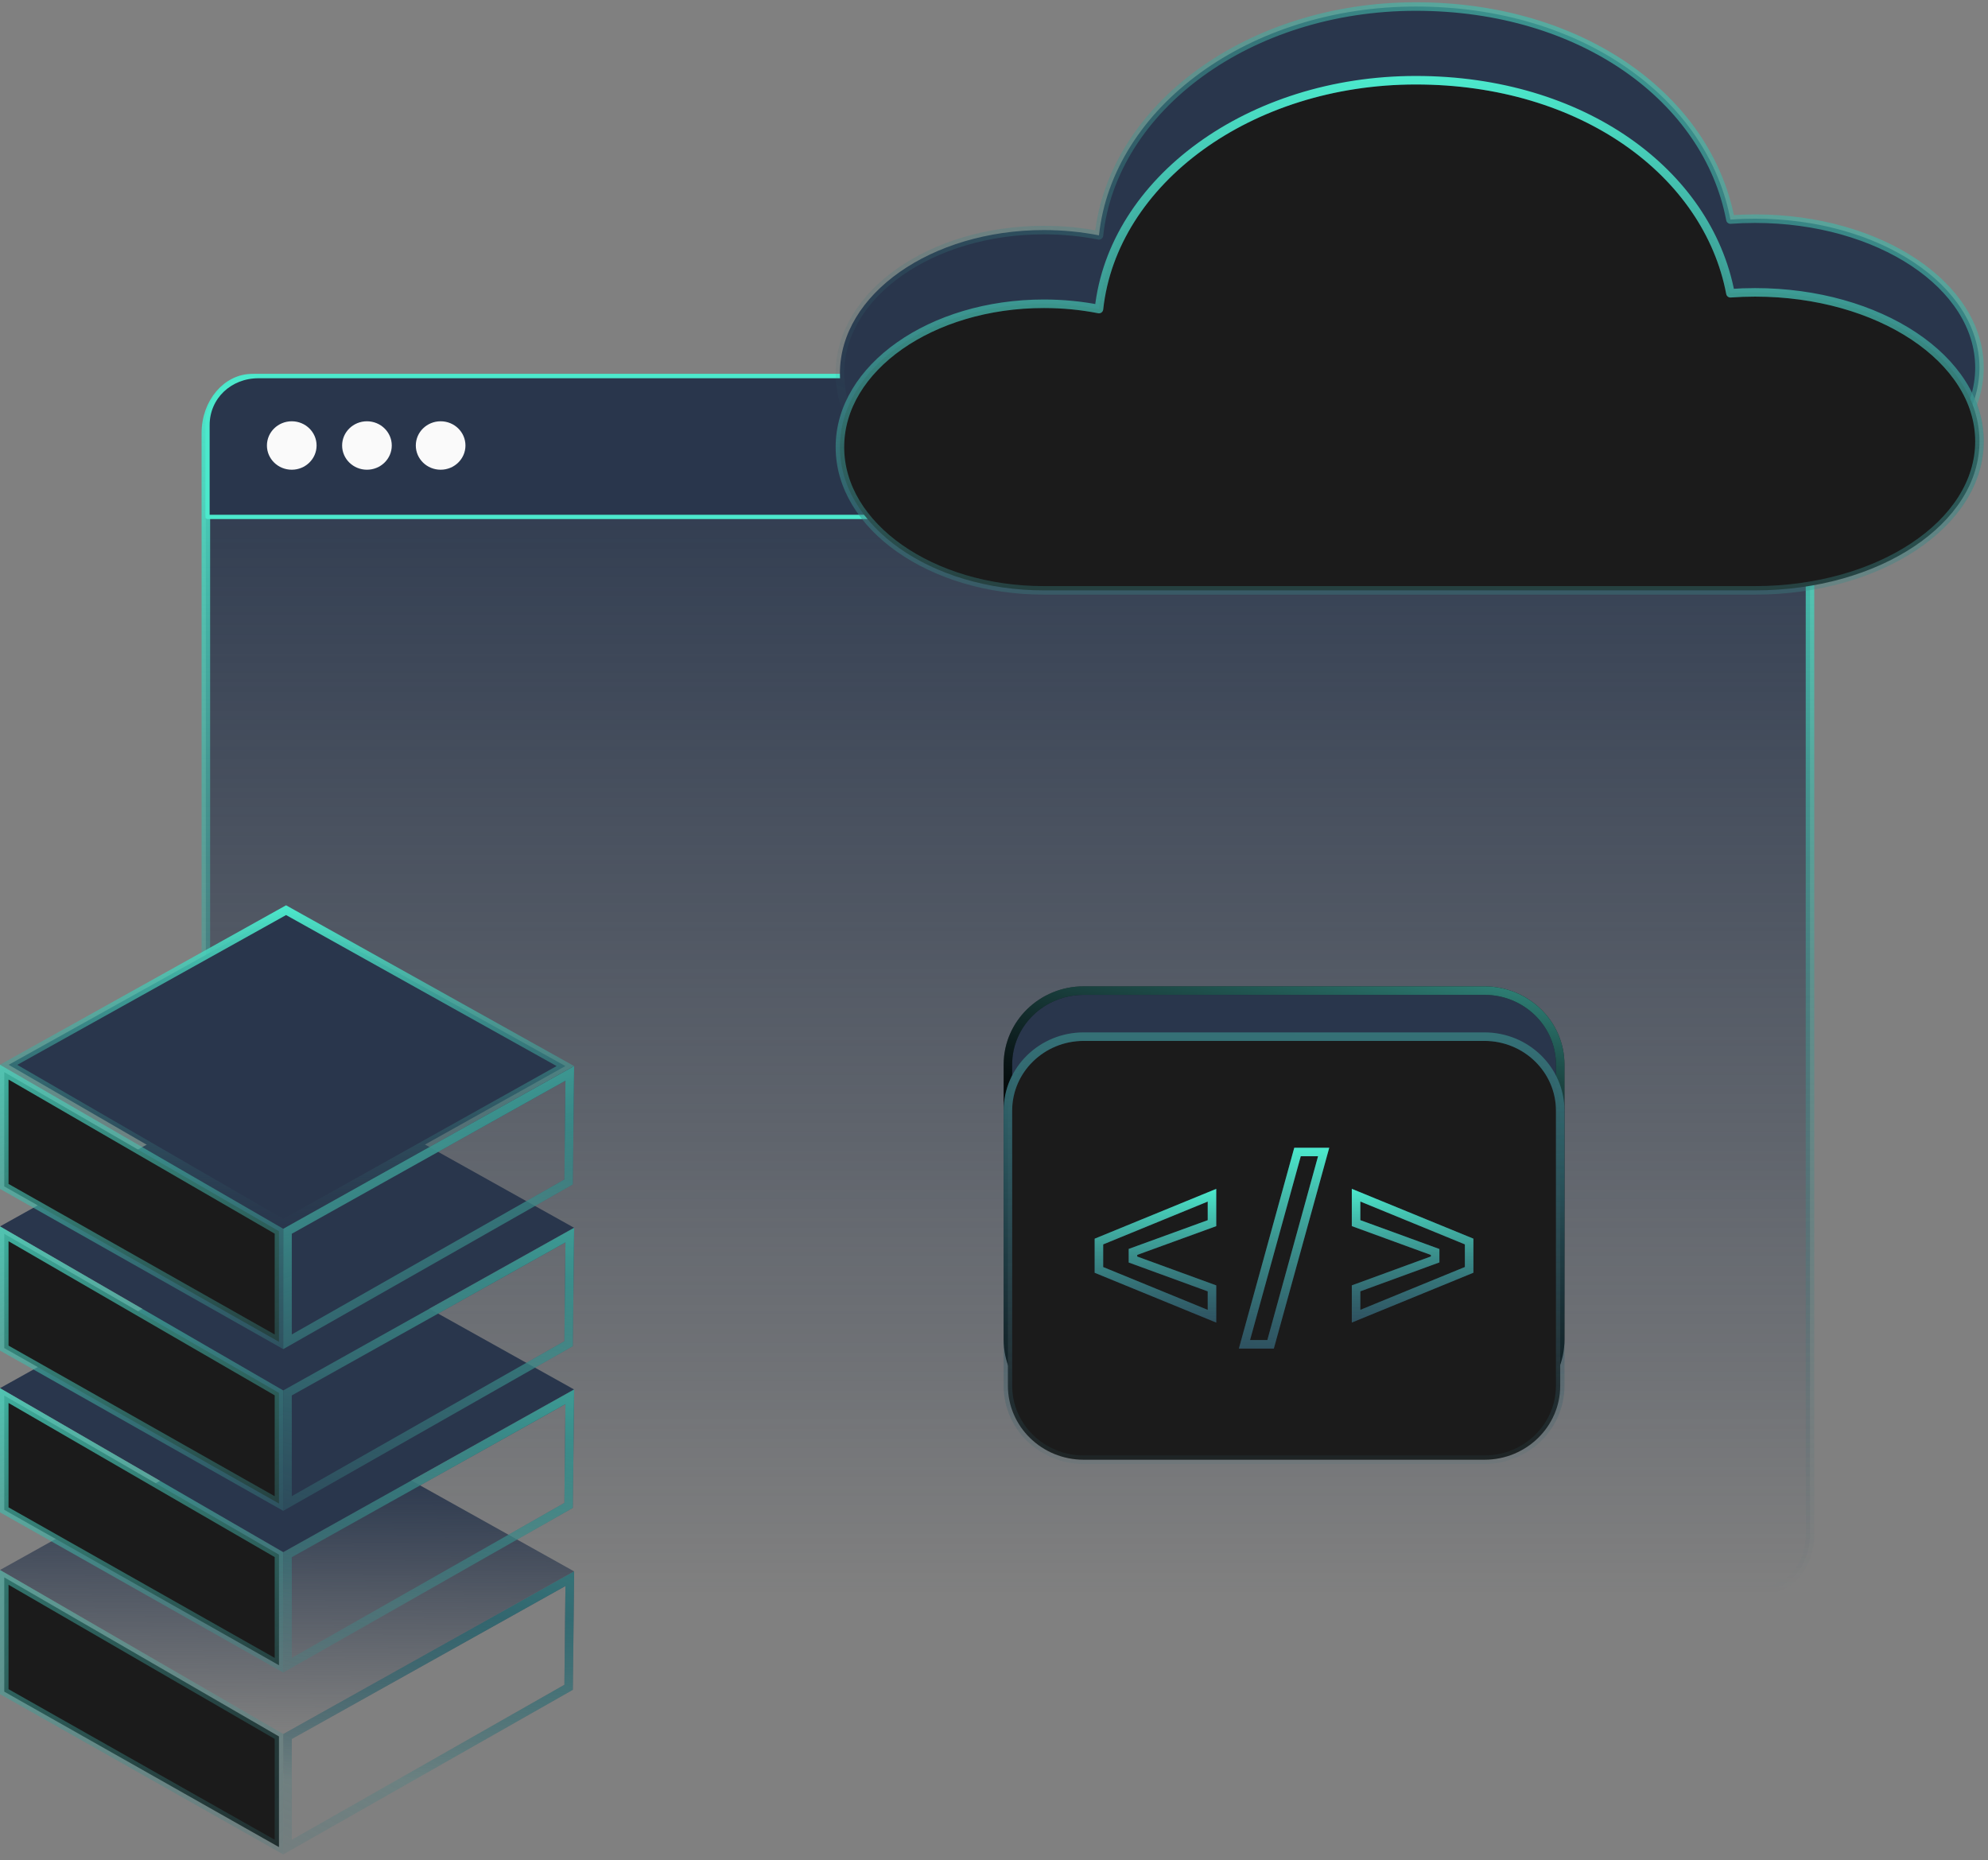
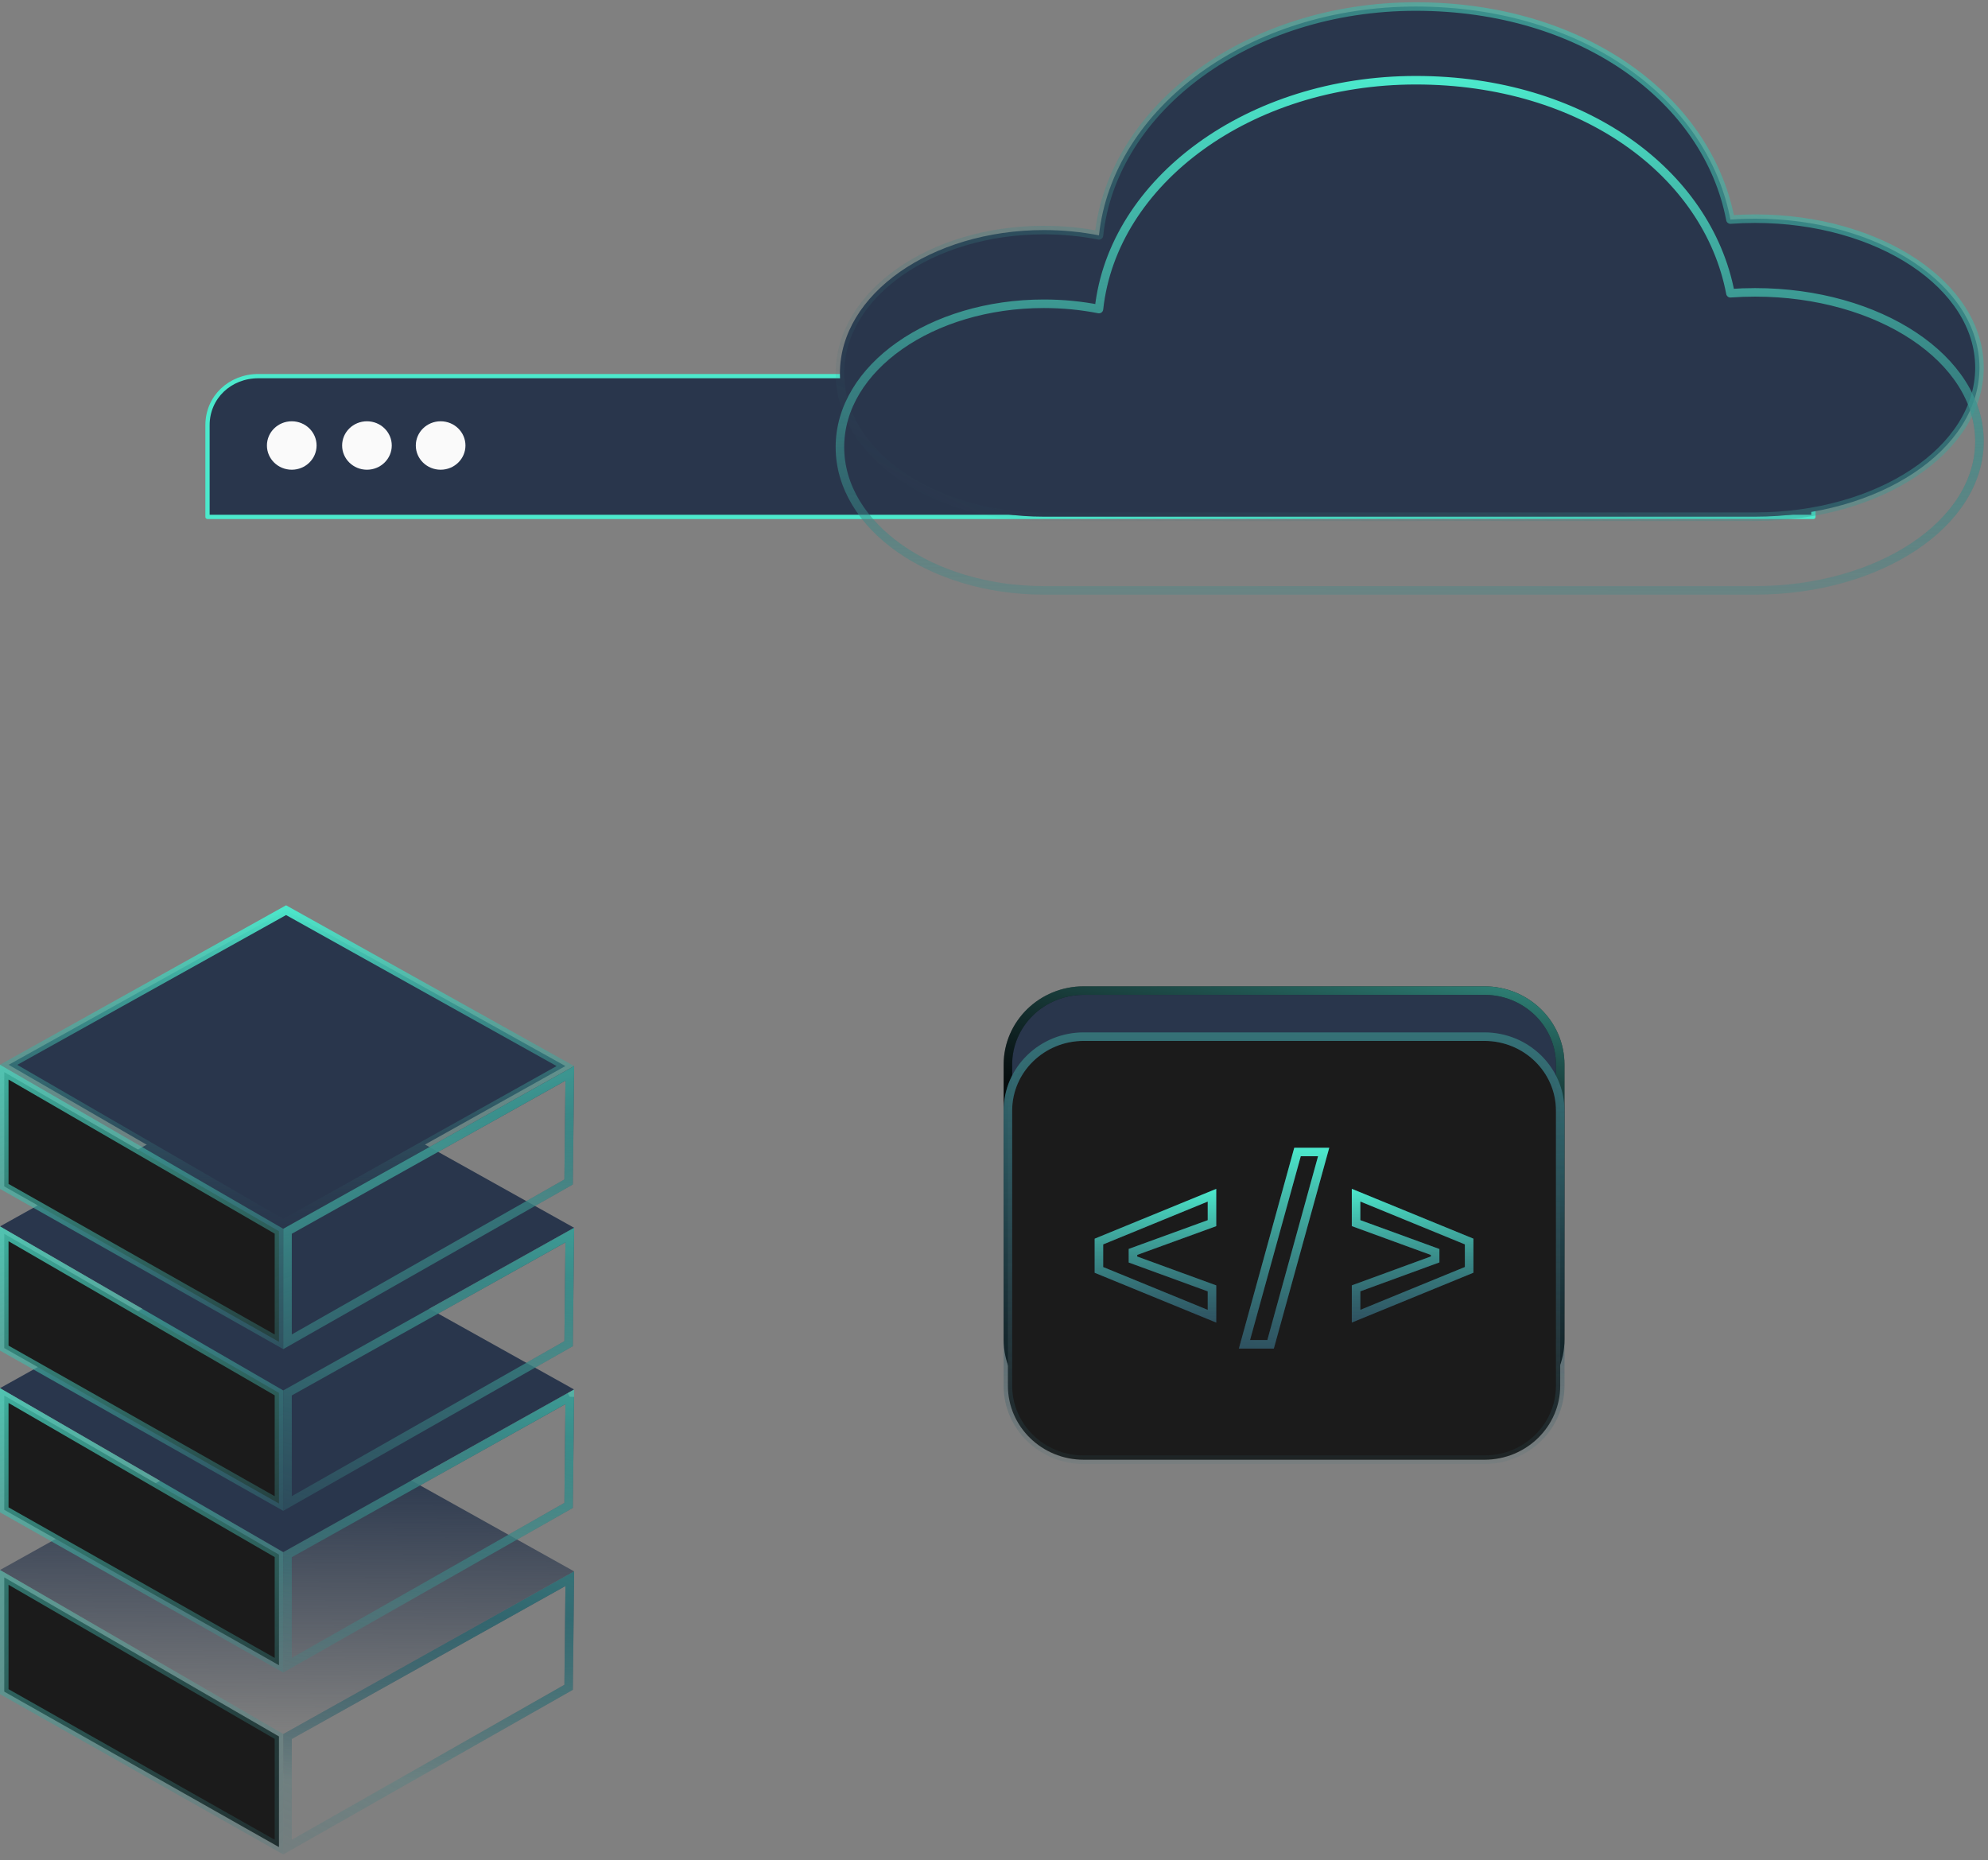
<svg xmlns="http://www.w3.org/2000/svg" width="233" height="218" viewBox="0 0 233 218" fill="none">
  <rect x="0" y="0" width="233" height="218" fill="#808080" stroke="none" />
-   <path d="M29.545 44.32H206.719C209.639 44.32 212.137 47.127 212.137 50.763V179.886C212.137 183.522 209.639 186.329 206.719 186.329H29.545C26.624 186.329 24.127 183.522 24.127 179.886V50.763C24.127 47.127 26.624 44.32 29.545 44.32Z" fill="url(#paint0_linear_927_2583)" stroke="url(#paint1_linear_927_2583)" />
  <path d="M30.284 44.082H206.576C209.864 44.082 212.54 46.656 212.54 49.832V60.583H24.32V49.832C24.32 46.547 26.964 44.082 30.284 44.082Z" fill="#29364C" stroke="#4CE9CC" stroke-width="0.5" stroke-linejoin="round" />
  <path d="M34.195 55.052C35.802 55.052 37.104 53.781 37.104 52.214C37.104 50.646 35.802 49.375 34.195 49.375C32.588 49.375 31.285 50.646 31.285 52.214C31.285 53.781 32.588 55.052 34.195 55.052Z" fill="#FAFAFA" />
  <path d="M43.007 55.052C44.614 55.052 45.917 53.781 45.917 52.214C45.917 50.646 44.614 49.375 43.007 49.375C41.4 49.375 40.098 50.646 40.098 52.214C40.098 53.781 41.4 55.052 43.007 55.052Z" fill="#FAFAFA" />
  <path d="M51.644 55.052C53.251 55.052 54.553 53.781 54.553 52.214C54.553 50.646 53.251 49.375 51.644 49.375C50.037 49.375 48.734 50.646 48.734 52.214C48.734 53.781 50.037 55.052 51.644 55.052Z" fill="#FAFAFA" />
  <path d="M231.999 43.092C231.999 52.733 220.225 60.556 205.694 60.556H122.347C109.145 60.556 98.441 53.04 98.441 43.761C98.441 34.482 109.145 26.965 122.347 26.965C124.582 26.965 126.752 27.181 128.802 27.585C130.43 12.566 146.438 0.766 165.945 0.766C185.452 0.766 200.125 11.598 202.81 25.732C203.759 25.663 204.723 25.628 205.694 25.628C220.225 25.628 231.999 33.444 231.999 43.092Z" fill="#29364C" stroke="url(#paint2_linear_927_2583)" stroke-linejoin="round" />
-   <path d="M231.999 51.729C231.999 61.37 220.225 69.193 205.694 69.193H122.347C109.145 69.193 98.441 61.677 98.441 52.398C98.441 43.119 109.145 35.602 122.347 35.602C124.582 35.602 126.752 35.818 128.802 36.222C130.43 21.203 146.438 9.402 165.945 9.402C185.452 9.402 200.125 20.235 202.81 34.369C203.759 34.3 204.723 34.265 205.694 34.265C220.225 34.265 231.999 42.081 231.999 51.729Z" fill="#1B1B1B" />
  <path d="M231.999 51.729C231.999 61.37 220.225 69.193 205.694 69.193H122.347C109.145 69.193 98.441 61.677 98.441 52.398C98.441 43.119 109.145 35.602 122.347 35.602C124.582 35.602 126.752 35.818 128.802 36.222C130.43 21.203 146.438 9.402 165.945 9.402C185.452 9.402 200.125 20.235 202.81 34.369C203.759 34.3 204.723 34.265 205.694 34.265C220.225 34.265 231.999 42.081 231.999 51.729Z" stroke="url(#paint3_linear_927_2583)" stroke-linejoin="round" />
  <path d="M231.999 51.729C231.999 61.37 220.225 69.193 205.694 69.193H122.347C109.145 69.193 98.441 61.677 98.441 52.398C98.441 43.119 109.145 35.602 122.347 35.602C124.582 35.602 126.752 35.818 128.802 36.222C130.43 21.203 146.438 9.402 165.945 9.402C185.452 9.402 200.125 20.235 202.81 34.369C203.759 34.3 204.723 34.265 205.694 34.265C220.225 34.265 231.999 42.081 231.999 51.729Z" stroke="url(#paint4_linear_927_2583)" stroke-linejoin="round" />
  <path d="M173.973 116.098H127.018C122.108 116.098 118.129 119.98 118.129 124.77V157.012C118.129 161.802 122.108 165.684 127.018 165.684H173.973C178.882 165.684 182.862 161.802 182.862 157.012V124.77C182.862 119.98 178.882 116.098 173.973 116.098Z" fill="#29364C" />
  <path d="M173.973 116.098H127.018C122.108 116.098 118.129 119.98 118.129 124.77V157.012C118.129 161.802 122.108 165.684 127.018 165.684H173.973C178.882 165.684 182.862 161.802 182.862 157.012V124.77C182.862 119.98 178.882 116.098 173.973 116.098Z" stroke="black" stroke-linejoin="round" />
  <path d="M173.973 116.098H127.018C122.108 116.098 118.129 119.98 118.129 124.77V157.012C118.129 161.802 122.108 165.684 127.018 165.684H173.973C178.882 165.684 182.862 161.802 182.862 157.012V124.77C182.862 119.98 178.882 116.098 173.973 116.098Z" stroke="url(#paint5_linear_927_2583)" stroke-linejoin="round" />
  <path d="M173.973 121.496H127.018C122.108 121.496 118.129 125.379 118.129 130.168V162.411C118.129 167.2 122.108 171.083 127.018 171.083H173.973C178.882 171.083 182.862 167.2 182.862 162.411V130.168C182.862 125.379 178.882 121.496 173.973 121.496Z" fill="#1B1B1B" />
  <path d="M173.973 121.496H127.018C122.108 121.496 118.129 125.379 118.129 130.168V162.411C118.129 167.2 122.108 171.083 127.018 171.083H173.973C178.882 171.083 182.862 167.2 182.862 162.411V130.168C182.862 125.379 178.882 121.496 173.973 121.496Z" stroke="url(#paint6_linear_927_2583)" stroke-linejoin="round" />
  <path d="M173.973 121.496H127.018C122.108 121.496 118.129 125.379 118.129 130.168V162.411C118.129 167.2 122.108 171.083 127.018 171.083H173.973C178.882 171.083 182.862 167.2 182.862 162.411V130.168C182.862 125.379 178.882 121.496 173.973 121.496Z" stroke="url(#paint7_linear_927_2583)" stroke-linejoin="round" />
  <path d="M133.115 147.738L142.048 151V154.264L128.797 148.835V145.511L142.048 140.081V143.357L133.115 146.607L132.786 146.727V147.077V147.268V147.618L133.115 147.738Z" stroke="#29364C" />
  <path d="M133.115 147.738L142.048 151V154.264L128.797 148.835V145.511L142.048 140.081V143.357L133.115 146.607L132.786 146.727V147.077V147.268V147.618L133.115 147.738Z" stroke="url(#paint8_linear_927_2583)" />
  <path d="M152.073 135.016H155.136L148.917 157.557H145.854L152.073 135.016Z" stroke="#29364C" />
  <path d="M152.073 135.016H155.136L148.917 157.557H145.854L152.073 135.016Z" stroke="url(#paint9_linear_927_2583)" />
  <path d="M167.875 146.615L158.936 143.353V140.077L172.187 145.507V148.831L158.936 154.26V150.996L167.875 147.728L168.203 147.608V147.258V147.085V146.735L167.875 146.615Z" stroke="#29364C" />
  <path d="M167.875 146.615L158.936 143.353V140.077L172.187 145.507V148.831L158.936 154.26V150.996L167.875 147.728L168.203 147.608V147.258V147.085V146.735L167.875 146.615Z" stroke="url(#paint10_linear_927_2583)" />
  <path d="M33.196 203.229L0 184.006L33.528 165.32L67.287 184.167L33.196 203.229Z" fill="url(#paint11_linear_927_2583)" />
  <path d="M32.696 203.515V216.482L0.5 198.264V184.871L32.696 203.515Z" fill="#1B1B1B" stroke="url(#paint12_linear_927_2583)" />
  <path d="M66.781 185.026L66.645 197.751L33.699 216.482V203.522L66.781 185.026Z" stroke="url(#paint13_linear_927_2583)" />
  <path d="M66.781 185.026L66.645 197.751L33.699 216.482V203.522L66.781 185.026Z" stroke="url(#paint14_linear_927_2583)" />
  <path d="M33.196 181.916L0 162.693L33.528 144.008L67.287 162.849L33.196 181.916Z" fill="#29364C" />
  <path d="M32.696 182.206V195.167L0.5 176.955V163.563L32.696 182.206Z" fill="#1B1B1B" stroke="url(#paint15_linear_927_2583)" />
-   <path d="M66.781 163.709L66.645 176.434L33.699 195.165V182.212L66.781 163.709Z" stroke="url(#paint16_linear_927_2583)" />
+   <path d="M66.781 163.709L66.645 176.434L33.699 195.165V182.212L66.781 163.709" stroke="url(#paint16_linear_927_2583)" />
  <path d="M66.781 163.709L66.645 176.434L33.699 195.165V182.212L66.781 163.709Z" stroke="url(#paint17_linear_927_2583)" />
  <path d="M33.196 162.959L0 143.736L33.528 125.051L67.287 143.898L33.196 162.959Z" fill="#29364C" />
  <path d="M32.696 163.249V176.216L0.5 157.998V144.606L32.696 163.249Z" fill="#1B1B1B" stroke="url(#paint18_linear_927_2583)" />
  <path d="M66.781 144.756L66.645 157.481L33.699 176.212V163.253L66.781 144.756Z" stroke="url(#paint19_linear_927_2583)" />
  <path d="M66.781 144.756L66.645 157.481L33.699 176.212V163.253L66.781 144.756Z" stroke="url(#paint20_linear_927_2583)" />
  <path d="M33.2 143.434L1.012 124.795L33.528 106.674L66.262 124.943L33.2 143.434Z" fill="#29364C" stroke="url(#paint21_linear_927_2583)" />
  <path d="M32.696 144.3V157.261L0.5 139.049V125.656L32.696 144.3Z" fill="#1B1B1B" stroke="url(#paint22_linear_927_2583)" />
  <path d="M66.781 125.803L66.645 138.528L33.699 157.259V144.305L66.781 125.803Z" stroke="url(#paint23_linear_927_2583)" />
  <path d="M66.781 125.803L66.645 138.528L33.699 157.259V144.305L66.781 125.803Z" stroke="url(#paint24_linear_927_2583)" />
  <defs>
    <linearGradient id="paint0_linear_927_2583" x1="118.132" y1="43.82" x2="118.132" y2="186.829" gradientUnits="userSpaceOnUse">
      <stop stop-color="#29364C" />
      <stop offset="1" stop-color="#29364C" stop-opacity="0" />
    </linearGradient>
    <linearGradient id="paint1_linear_927_2583" x1="118.132" y1="43.82" x2="118.132" y2="186.829" gradientUnits="userSpaceOnUse">
      <stop stop-color="#4CE9CC" />
      <stop offset="1" stop-color="#315D69" stop-opacity="0" />
    </linearGradient>
    <linearGradient id="paint2_linear_927_2583" x1="222.584" y1="-19.86" x2="167.207" y2="91.223" gradientUnits="userSpaceOnUse">
      <stop stop-color="#4CE9CC" />
      <stop offset="1" stop-color="#315D69" stop-opacity="0" />
    </linearGradient>
    <linearGradient id="paint3_linear_927_2583" x1="165.22" y1="9.402" x2="165.22" y2="69.193" gradientUnits="userSpaceOnUse">
      <stop stop-color="#29364C" />
      <stop offset="1" stop-color="#29364C" stop-opacity="0" />
    </linearGradient>
    <linearGradient id="paint4_linear_927_2583" x1="165.22" y1="9.402" x2="164.968" y2="98.738" gradientUnits="userSpaceOnUse">
      <stop stop-color="#4CE9CC" />
      <stop offset="1" stop-color="#315D69" stop-opacity="0" />
    </linearGradient>
    <linearGradient id="paint5_linear_927_2583" x1="164.428" y1="99.257" x2="155.729" y2="140.055" gradientUnits="userSpaceOnUse">
      <stop stop-color="#4CE9CC" />
      <stop offset="1" stop-color="#315D69" stop-opacity="0" />
    </linearGradient>
    <linearGradient id="paint6_linear_927_2583" x1="150.495" y1="121.496" x2="150.495" y2="171.083" gradientUnits="userSpaceOnUse">
      <stop stop-color="#29364C" />
      <stop offset="1" stop-color="#29364C" stop-opacity="0" />
    </linearGradient>
    <linearGradient id="paint7_linear_927_2583" x1="150.367" y1="63.675" x2="149.985" y2="183.82" gradientUnits="userSpaceOnUse">
      <stop stop-color="#4CE9CC" />
      <stop offset="1" stop-color="#315D69" stop-opacity="0" />
    </linearGradient>
    <linearGradient id="paint8_linear_927_2583" x1="135.423" y1="139.336" x2="135.26" y2="162.753" gradientUnits="userSpaceOnUse">
      <stop stop-color="#4CE9CC" />
      <stop offset="1" stop-color="#315D69" stop-opacity="0" />
    </linearGradient>
    <linearGradient id="paint9_linear_927_2583" x1="150.495" y1="134.516" x2="150.002" y2="169.683" gradientUnits="userSpaceOnUse">
      <stop stop-color="#4CE9CC" />
      <stop offset="1" stop-color="#315D69" stop-opacity="0" />
    </linearGradient>
    <linearGradient id="paint10_linear_927_2583" x1="165.561" y1="139.332" x2="165.399" y2="162.749" gradientUnits="userSpaceOnUse">
      <stop stop-color="#4CE9CC" />
      <stop offset="1" stop-color="#315D69" stop-opacity="0" />
    </linearGradient>
    <linearGradient id="paint11_linear_927_2583" x1="34.207" y1="171.605" x2="34.027" y2="203.231" gradientUnits="userSpaceOnUse">
      <stop stop-color="#29364C" />
      <stop offset="1" stop-color="#29364C" stop-opacity="0" />
    </linearGradient>
    <linearGradient id="paint12_linear_927_2583" x1="-29.608" y1="149.274" x2="48.656" y2="233.724" gradientUnits="userSpaceOnUse">
      <stop stop-color="#4CE9CC" />
      <stop offset="1" stop-color="#315D69" stop-opacity="0" />
    </linearGradient>
    <linearGradient id="paint13_linear_927_2583" x1="50.53" y1="189.668" x2="50.258" y2="217.341" gradientUnits="userSpaceOnUse">
      <stop stop-color="#29364C" />
      <stop offset="0.688" stop-color="#29364C" stop-opacity="0" />
    </linearGradient>
    <linearGradient id="paint14_linear_927_2583" x1="105.741" y1="140.51" x2="57.517" y2="249.546" gradientUnits="userSpaceOnUse">
      <stop stop-color="#4CE9CC" />
      <stop offset="1" stop-color="#315D69" stop-opacity="0" />
    </linearGradient>
    <linearGradient id="paint15_linear_927_2583" x1="-4.758" y1="149.023" x2="22.545" y2="228.859" gradientUnits="userSpaceOnUse">
      <stop stop-color="#4CE9CC" />
      <stop offset="1" stop-color="#315D69" stop-opacity="0" />
    </linearGradient>
    <linearGradient id="paint16_linear_927_2583" x1="50.53" y1="168.352" x2="50.258" y2="196.025" gradientUnits="userSpaceOnUse">
      <stop stop-color="#29364C" />
      <stop offset="0.688" stop-color="#29364C" stop-opacity="0" />
    </linearGradient>
    <linearGradient id="paint17_linear_927_2583" x1="79.306" y1="139.994" x2="56.946" y2="228.107" gradientUnits="userSpaceOnUse">
      <stop stop-color="#4CE9CC" />
      <stop offset="1" stop-color="#315D69" stop-opacity="0" />
    </linearGradient>
    <linearGradient id="paint18_linear_927_2583" x1="-4.758" y1="130.063" x2="22.553" y2="209.91" gradientUnits="userSpaceOnUse">
      <stop stop-color="#4CE9CC" />
      <stop offset="1" stop-color="#315D69" stop-opacity="0" />
    </linearGradient>
    <linearGradient id="paint19_linear_927_2583" x1="50.53" y1="149.399" x2="50.258" y2="177.072" gradientUnits="userSpaceOnUse">
      <stop stop-color="#29364C" />
      <stop offset="0.688" stop-color="#29364C" stop-opacity="0" />
    </linearGradient>
    <linearGradient id="paint20_linear_927_2583" x1="79.306" y1="121.041" x2="56.946" y2="209.154" gradientUnits="userSpaceOnUse">
      <stop stop-color="#4CE9CC" />
      <stop offset="1" stop-color="#315D69" stop-opacity="0" />
    </linearGradient>
    <linearGradient id="paint21_linear_927_2583" x1="33.643" y1="106.102" x2="33.643" y2="144.01" gradientUnits="userSpaceOnUse">
      <stop stop-color="#4CE9CC" />
      <stop offset="1" stop-color="#315D69" stop-opacity="0" />
    </linearGradient>
    <linearGradient id="paint22_linear_927_2583" x1="-4.758" y1="111.116" x2="22.545" y2="190.953" gradientUnits="userSpaceOnUse">
      <stop stop-color="#4CE9CC" />
      <stop offset="1" stop-color="#315D69" stop-opacity="0" />
    </linearGradient>
    <linearGradient id="paint23_linear_927_2583" x1="50.53" y1="130.445" x2="50.258" y2="158.119" gradientUnits="userSpaceOnUse">
      <stop stop-color="#29364C" />
      <stop offset="0.688" stop-color="#29364C" stop-opacity="0" />
    </linearGradient>
    <linearGradient id="paint24_linear_927_2583" x1="28.313" y1="111.337" x2="54.819" y2="191.307" gradientUnits="userSpaceOnUse">
      <stop stop-color="#4CE9CC" />
      <stop offset="1" stop-color="#315D69" stop-opacity="0" />
    </linearGradient>
  </defs>
</svg>